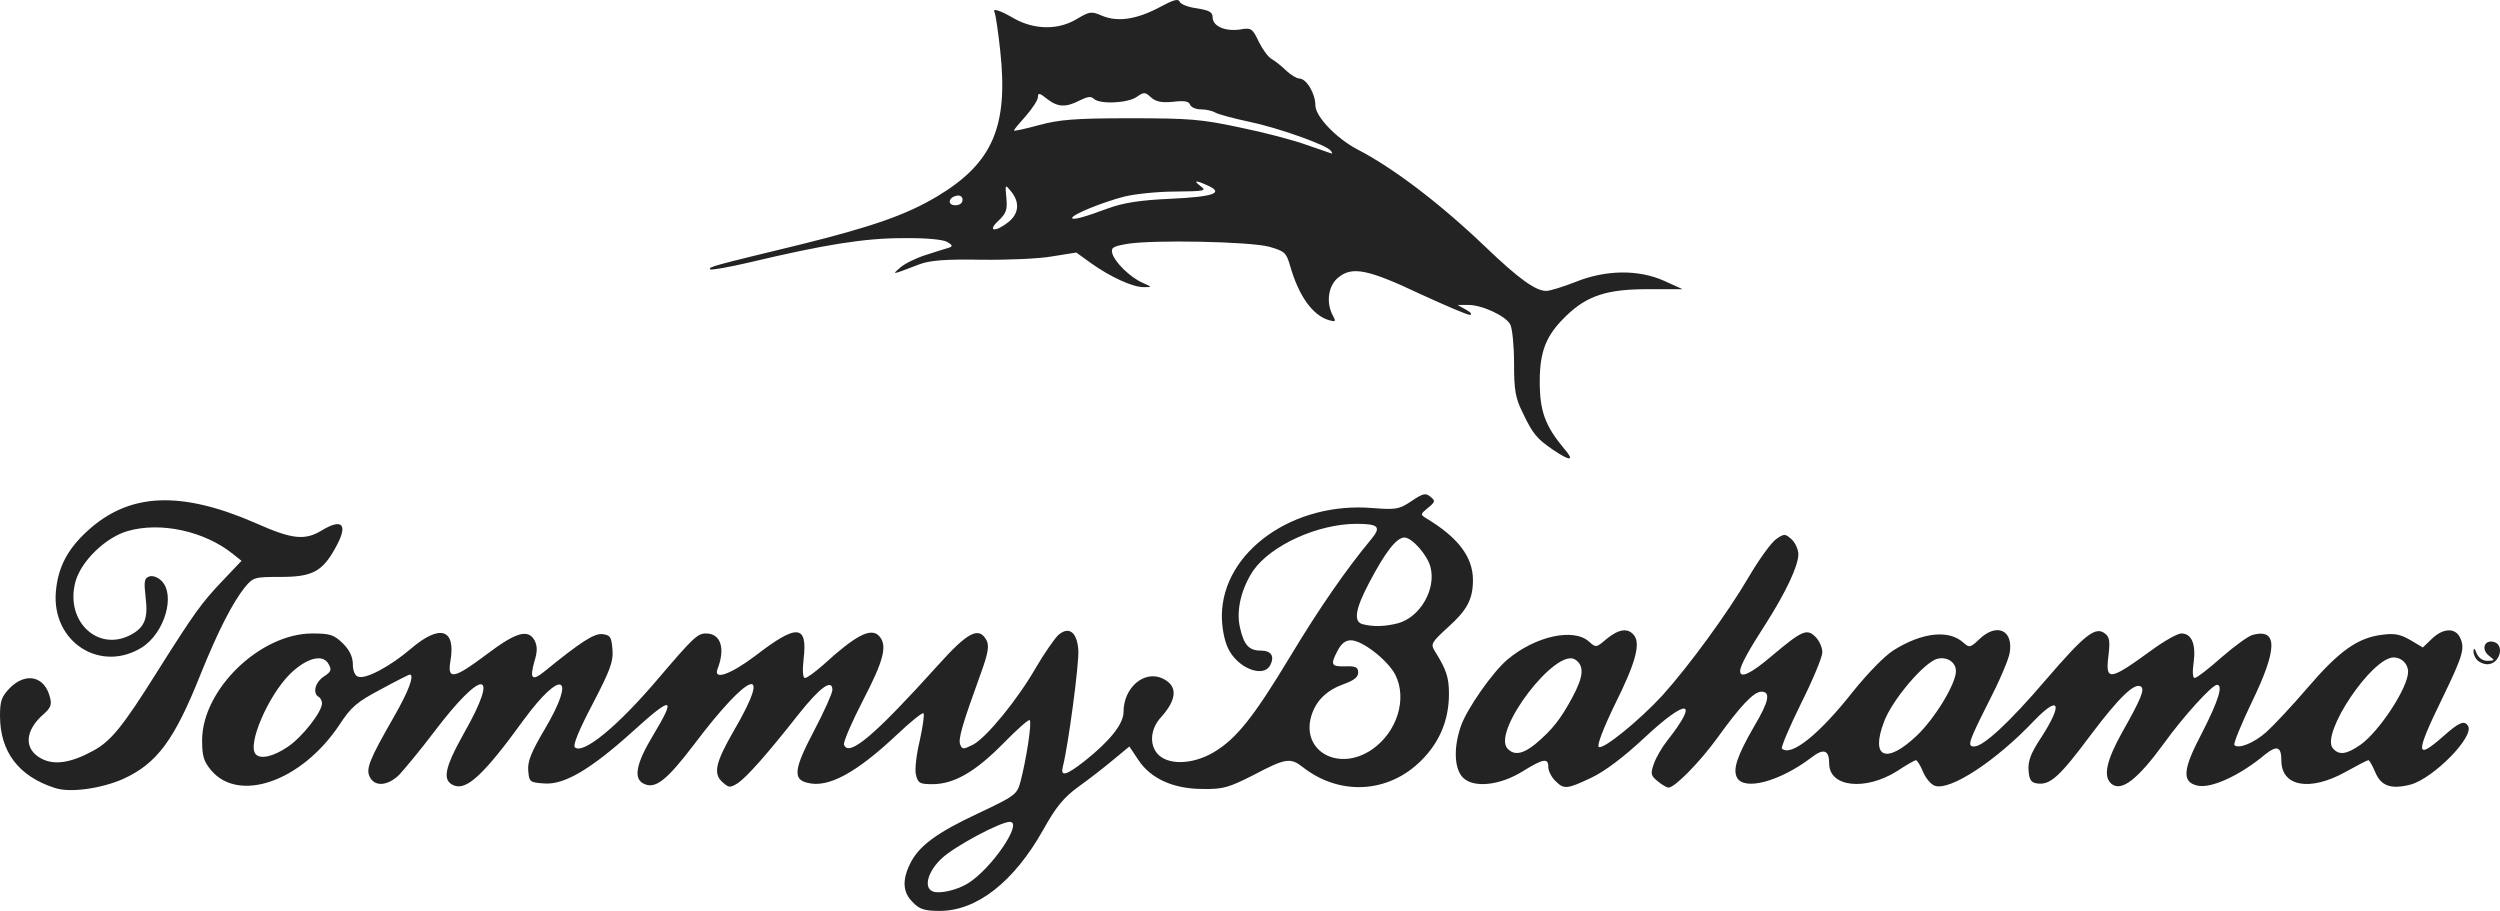
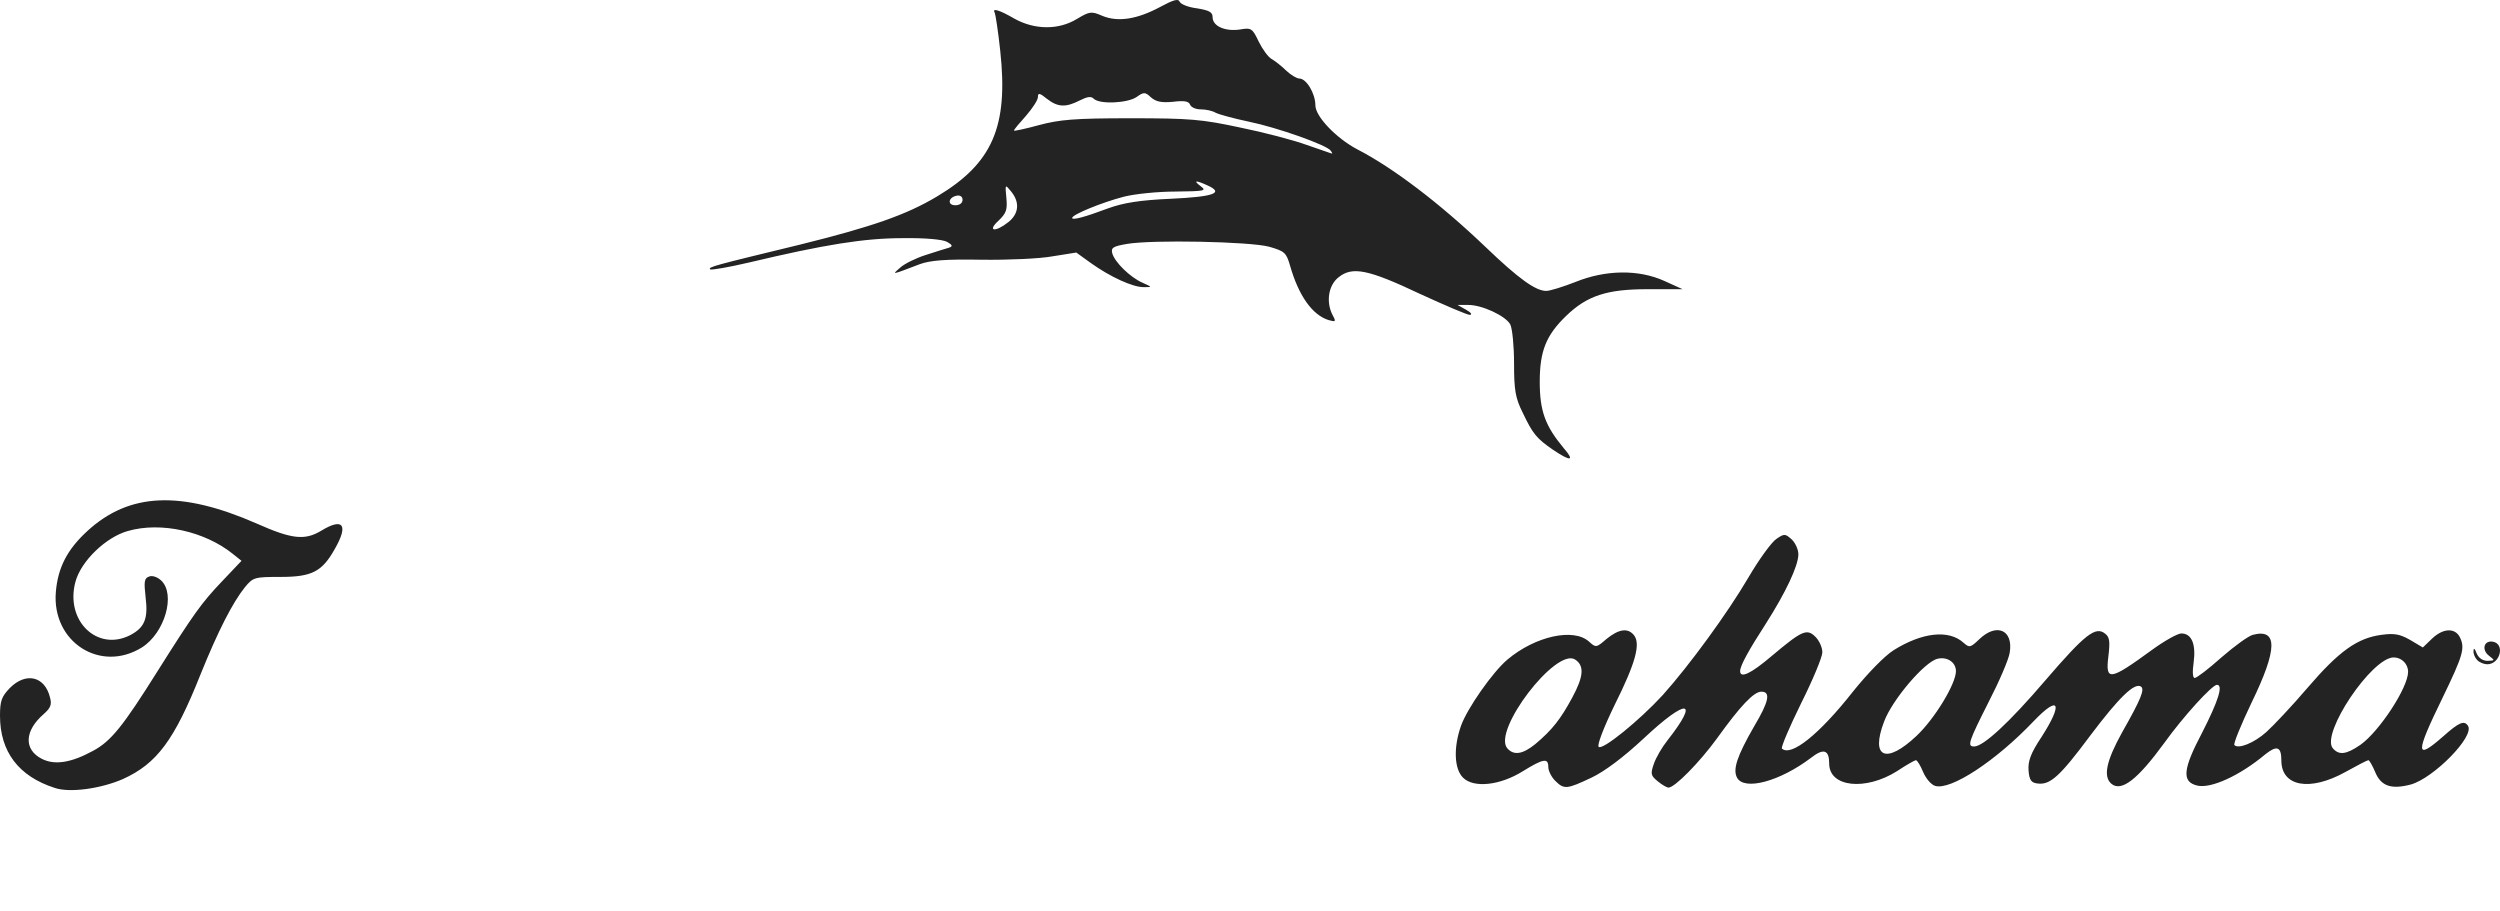
<svg xmlns="http://www.w3.org/2000/svg" version="1.1" id="图层_1" x="0px" y="0px" width="2499.994px" height="910.9px" viewBox="16 183.124 2499.994 910.9" enable-background="new 16 183.124 2499.994 910.9" xml:space="preserve">
-   <path fill="#232323" d="M928.884,1085.468c-9.934-9.592-10.962-21.581-3.083-38.022c8.563-18.158,26.719-31.515,68.509-51.04  c36.999-17.47,38.711-18.84,42.137-31.514c5.82-21.92,11.644-59.6,9.245-61.658c-1.027-1.027-13.017,9.591-26.718,23.636  c-27.746,28.089-48.984,40.42-70.564,40.42c-12.675,0-14.387-1.027-16.442-9.249c-1.37-4.792,0.343-20.206,3.768-34.254  c3.083-14.045,4.796-26.376,3.769-27.404c-1.027-1.027-12.674,8.222-26.033,20.899c-41.105,38.707-69.194,54.122-90.09,48.638  c-14.729-3.426-13.359-14.044,6.508-51.725c10.277-19.524,18.498-38.022,18.498-41.105c0-11.646-12.332-2.74-33.569,23.979  c-32.885,41.791-52.067,63.028-60.974,69.194c-7.878,4.792-8.906,4.792-15.414-1.027c-9.592-8.564-6.852-19.871,11.989-52.413  c39.05-67.139,14.729-58.232-40.078,14.387c-28.089,36.995-39.393,45.559-51.039,39.393c-9.934-5.138-7.193-19.867,9.249-47.271  c24.32-40.421,20.21-41.105-20.553-4.111c-41.105,36.995-67.482,52.752-87.35,51.382c-15.072-1.027-15.414-1.366-16.442-13.017  c-0.685-9.249,3.083-18.497,16.442-41.105c32.199-54.465,17.127-61.315-20.896-9.591c-39.735,54.807-56.862,70.564-69.536,65.769  c-12.332-4.796-9.935-17.127,9.591-52.067c36.995-65.083,18.84-65.769-30.144-1.027c-13.702,18.155-29.459,36.995-34.598,42.473  c-11.304,10.961-23.979,11.989-29.116,2.397c-4.453-8.221-0.686-17.47,23.636-59.945c15.072-26.033,21.237-42.818,16.1-42.818  c-0.686,0-13.702,6.509-28.774,14.729c-23.978,12.674-29.801,17.474-41.79,35.968c-37.68,56.177-100.366,78.1-128.112,44.877  c-7.193-8.564-8.906-14.048-8.906-29.802c0-50.697,57.89-106.874,110.299-106.874c17.813,0,21.58,1.37,30.486,9.934  c6.852,6.851,9.935,13.701,9.935,20.896c0,6.165,2.055,11.304,5.138,12.331c7.193,3.083,31.856-9.931,52.752-27.746  c29.116-25.006,45.216-20.21,39.735,11.989c-3.426,19.525,3.426,18.154,36.652-6.851c29.116-21.924,41.105-25.349,47.614-13.359  c2.74,5.823,2.74,10.961-0.343,20.895c-4.796,17.128-2.397,19.868,9.591,10.276c36.995-30.144,50.354-38.707,58.576-37.68  c7.878,1.027,8.905,2.74,9.934,15.415c1.027,11.988-2.398,20.895-19.868,54.461c-13.359,25.349-19.867,41.105-17.813,43.164  c7.879,7.879,42.818-20.553,83.924-69.194c34.255-40.078,38.708-44.53,47.271-44.53c14.729,0,19.525,14.729,11.646,35.281  c-4.796,11.989,12.674,5.824,37.338-12.674c42.133-32.542,52.752-31.856,48.641,3.083c-1.37,11.989-0.685,18.84,1.37,18.84  c2.056,0,9.935-5.823,18.155-13.017c32.199-29.459,47.271-37.338,55.492-29.459c9.249,9.249,5.481,24.321-15.757,65.084  c-11.304,21.923-19.867,41.79-18.84,44.188c4.796,12.674,30.829-9.592,93.857-79.471c30.144-33.569,41.105-39.051,48.642-25.006  c2.74,5.48,1.713,12.331-5.139,31.514c-19.183,52.749-23.293,67.14-21.237,72.62c2.055,5.138,3.083,5.138,12.674,0.343  c13.359-6.852,44.531-44.874,63.028-77.073c8.218-14.044,18.494-28.773,22.266-32.542c10.619-9.248,18.84-3.425,20.207,14.729  c1.027,12.335-9.931,94.886-15.415,116.466c-2.74,10.622,2.74,9.591,21.923-5.48c25.345-20.211,38.708-36.995,38.708-48.984  c0-24.324,20.553-41.79,38.707-33.573c15.761,7.197,15.072,20.899-1.366,39.051c-10.276,11.304-11.646,26.376-3.771,35.967  c9.934,11.989,34.939,11.646,56.52-1.027c22.612-13.359,40.078-35.282,76.388-95.57c29.117-48.299,55.839-87.006,81.184-117.493  c10.276-12.331,7.536-15.414-14.729-15.414c-38.365,0-85.294,21.237-103.106,46.586c-11.988,17.813-17.473,40.078-13.359,57.205  c3.769,17.127,8.906,22.951,20.553,22.951c10.619,0,14.388,5.48,9.592,14.729c-6.852,13.018-32.885,2.741-42.133-17.127  c-3.769-7.878-6.166-20.553-6.166-32.884c0.686-63.714,71.588-114.068,151.063-107.217c22.95,1.712,26.037,1.37,38.365-6.852  c11.646-7.878,14.387-8.563,19.183-4.453c5.138,4.111,4.796,5.139-2.395,10.962c-7.882,6.508-7.882,6.851-1.713,10.619  c31.856,19.183,46.586,38.707,46.586,61.658c0,19.183-5.823,30.144-25.005,47.271c-16.785,15.415-17.474,16.785-13.018,23.979  c11.305,18.155,14.045,26.033,14.045,42.473c0,26.036-9.249,48.302-27.404,66.453c-32.884,33.228-81.868,35.968-118.863,6.852  c-12.331-9.592-17.127-8.906-48.983,7.878c-25.006,12.675-30.486,14.388-51.039,14.048c-29.116,0-52.063-10.276-64.398-29.116  l-8.906-13.359l-15.761,13.017c-8.563,7.197-24.321,19.525-34.937,27.062c-15.072,10.961-22.611,20.206-35.625,43.503  c-29.116,51.725-66.11,80.841-103.448,80.841C940.53,1094.031,935.393,1092.318,928.884,1085.468L928.884,1085.468z   M983.691,1066.628c23.636-14.388,55.835-61.658,42.133-61.658c-9.249,0-53.78,23.635-67.481,35.967  c-14.387,13.017-19.183,29.802-9.592,33.569C955.26,1077.246,972.387,1073.478,983.691,1066.628z M1387.895,932.692  c25.349-17.474,35.625-51.039,23.293-75.018c-7.536-14.387-32.884-34.255-44.185-34.255c-5.484,0-9.595,3.083-13.359,10.276  c-7.536,14.388-6.508,16.1,7.879,15.758c10.276-0.343,12.674,1.03,12.674,6.169c0,4.453-4.11,7.878-13.701,11.304  c-17.471,6.166-28.432,16.442-33.228,32.196C1316.987,934.405,1354.668,955.3,1387.895,932.692L1387.895,932.692z M303.738,929.952  c14.387-9.592,34.255-34.937,34.255-43.5c0-2.398-1.37-5.484-3.426-6.509c-6.166-3.768-3.426-14.387,5.138-20.21  c7.536-4.792,8.222-6.851,4.796-12.671c-5.48-10.276-21.923-6.166-38.365,9.931c-21.923,21.58-43.503,71.592-34.254,80.498  C276.677,942.626,289.694,939.543,303.738,929.952L303.738,929.952z M1414.271,806.293c21.92-6.166,38.022-33.912,32.196-56.178  c-3.079-11.989-18.494-29.459-26.034-29.459c-7.878,0-19.182,14.388-35.624,45.901c-13.702,26.033-15.415,38.365-6.166,40.763  C1389.265,810.06,1401.254,809.719,1414.271,806.293z" />
  <path fill="#232323" d="M70.807,971.057C34.498,959.411,16,934.747,16,898.78c0-15.072,1.713-19.183,9.934-27.746  c16.1-16.1,34.94-11.646,40.078,9.591c2.055,7.193,0.342,10.619-6.166,16.442c-19.525,16.785-20.21,35.625-2.055,44.873  c12.674,6.509,29.116,4.111,51.039-7.878c18.155-9.592,30.144-24.663,64.741-79.813c36.31-57.547,43.846-68.166,64.741-90.089  l19.183-20.21l-8.563-6.852c-28.089-22.607-71.935-32.542-105.162-22.95c-21.923,6.166-46.929,30.144-52.41,51.039  c-10.276,38.708,21.923,69.879,54.808,53.095c14.387-7.536,18.155-16.442,15.415-38.022c-1.713-15.415-1.371-18.84,3.425-20.553  c3.083-1.37,8.221,0.342,11.989,3.768c15.072,13.702,3.768,52.752-19.183,67.139c-41.448,25.691-90.089-5.48-85.979-55.492  c2.055-24.32,11.304-42.476,31.514-60.973c41.791-38.365,93.172-40.763,169.217-7.536c35.282,15.757,48.299,17.127,64.741,7.193  c21.923-13.359,27.403-5.823,13.359,18.497c-12.674,22.608-22.95,27.746-54.122,27.746c-26.034,0-27.404,0.343-35.625,10.276  c-12.332,15.415-26.718,43.504-44.188,86.664c-26.376,66.454-43.846,89.747-77.758,105.162  C117.051,971.742,85.879,976.195,70.807,971.057L70.807,971.057z M1571.156,963.864c-3.768-3.769-6.851-9.935-6.851-13.702  c0-9.249-4.796-8.563-25.349,4.11c-22.946,14.387-49.323,17.128-59.945,6.505c-8.906-8.906-9.591-30.144-2.056-51.725  c6.166-17.47,31.857-54.122,46.587-66.453c27.749-23.293,66.114-31.857,81.529-17.813c6.851,6.166,7.193,6.166,17.47-2.74  c12.332-9.934,21.238-11.305,27.403-3.769c6.851,8.563,1.713,27.746-19.183,69.537c-11.307,23.293-17.813,40.42-16.1,42.133  c3.769,3.771,40.76-26.372,64.057-51.725c26.718-29.801,64.737-81.868,85.636-117.493c10.619-18.154,23.293-35.624,28.085-38.707  c7.883-5.48,8.91-5.139,15.072,0.343c3.769,3.425,6.852,10.276,6.852,15.071c0,11.646-13.017,38.708-32.199,68.852  c-17.471,27.062-26.034,42.476-26.034,47.957c0,7.536,10.619,2.74,31.515-15.072c30.483-25.69,35.282-27.746,43.846-19.183  c3.768,3.769,6.851,10.619,6.851,15.415c0,4.795-9.591,27.746-21.237,51.039c-11.644,23.632-20.207,43.846-19.183,45.213  c8.906,8.563,37.334-14.045,71.249-57.202c14.387-17.813,31.172-35.282,40.421-41.105c28.431-17.813,55.153-20.896,69.879-7.536  c5.823,5.139,6.851,5.139,15.757-3.426c17.474-16.784,34.255-9.248,30.487,13.359c-1.028,6.852-10.623,29.116-21.238,49.669  c-19.867,39.394-21.58,44.188-14.387,44.188c9.249,0,34.939-23.636,71.249-66.111c40.078-46.586,50.354-54.464,59.945-46.586  c4.457,3.426,4.796,8.221,3.084,22.608c-3.084,25.006,1.369,24.32,43.16-6.166c12.674-9.249,26.037-16.785,29.802-16.785  c10.276,0,14.729,10.619,12.335,28.774c-1.37,9.591-1.031,15.757,1.027,15.757c2.055,0,14.045-9.249,26.719-20.553  c13.017-11.304,27.061-21.58,31.514-22.608c25.006-6.508,24.664,14.388-1.37,67.824c-10.618,22.266-18.493,41.448-17.127,42.473  c4.11,4.11,19.525-2.056,31.856-13.017c6.852-6.166,25.691-26.034,41.451-44.531c31.172-36.31,49.67-49.669,73.99-52.752  c12.674-1.713,18.154-0.686,28.432,5.138l12.674,7.536l8.91-8.563c10.957-10.619,22.607-11.304,27.746-2.397  c5.822,11.304,4.11,17.813-17.128,61.658c-27.403,56.174-27.062,62.686,1.028,38.022c15.76-14.045,20.898-16.1,24.663-10.276  c6.508,10.619-34.255,52.066-57.206,58.575c-19.524,5.139-29.801,1.713-35.621-12.332c-2.743-6.508-5.823-11.988-6.851-11.988  c-1.031,0-11.646,5.48-23.297,11.988c-35.282,19.525-63.713,14.388-63.713-11.646c0-14.044-4.453-15.414-16.1-6.165  c-25.358,21.244-54.475,34.604-68.177,31.178c-15.414-3.771-14.387-16.1,5.139-53.095c16.096-31.514,21.234-47.613,14.729-47.613  c-4.795,0-33.568,31.515-52.752,58.232c-26.719,36.652-42.818,48.984-52.748,40.763c-8.563-7.196-5.139-22.95,10.619-51.382  c18.84-33.227,22.95-43.164,18.84-45.9c-6.509-4.11-21.924,10.961-50.354,48.642c-30.829,41.447-40.421,50.012-53.095,48.299  c-6.166-0.686-8.218-3.426-8.906-13.017c-0.685-9.249,2.056-17.128,13.017-33.569c21.581-33.569,17.813-42.476-7.536-16.1  c-38.365,40.42-83.577,69.879-98.992,65.083c-4.11-1.37-9.248-7.536-11.988-14.044c-2.744-6.509-5.823-11.646-7.197-11.646  c-1.027,0-9.591,4.795-18.84,10.961c-31.515,19.868-67.824,16.1-67.824-7.536c0-13.701-5.48-15.757-18.154-5.823  c-31.176,23.636-66.797,33.228-73.994,19.868c-4.453-8.218,0-21.581,17.128-51.382c14.729-24.663,16.784-34.598,7.193-34.598  c-7.536,0-20.899,14.045-44.531,46.929c-17.474,23.979-42.133,48.984-48.303,48.984c-1.712,0-6.505-2.74-10.618-6.166  c-7.193-5.823-7.536-7.536-4.111-17.473c2.059-6.166,8.222-16.781,13.702-23.633c32.542-41.451,19.525-42.476-23.632-2.059  c-20.553,19.187-39.393,33.227-52.413,39.393C1582.803,972.427,1580.063,972.77,1571.156,963.864z M1551.289,927.212  c17.127-14.388,25.345-25.006,36.995-46.587c11.304-20.898,12.331-31.856,2.74-38.022c-19.183-11.989-82.554,70.907-67.824,88.72  C1529.709,938.858,1538.614,937.487,1551.289,927.212L1551.289,927.212z M1932.542,918.99  c18.155-17.127,39.393-52.066,39.393-64.741c0-8.906-8.906-14.729-18.497-12.331c-13.017,3.083-45.559,41.447-53.438,63.028  C1886.299,940.913,1902.056,947.764,1932.542,918.99z M2376.481,927.896c18.84-13.359,47.613-57.205,47.613-72.962  c0-7.879-6.508-14.387-14.387-14.387c-21.92,0-72.962,76.045-60.973,90.774C2354.9,938.515,2362.095,937.83,2376.481,927.896z   M2493.289,843.288c-2.397-2.398-4.11-6.509-3.771-9.249c0-3.426,1.37-2.397,3.083,2.397c2.055,4.796,6.166,7.536,10.962,7.536  c7.536-0.342,7.536-0.342,1.366-5.138c-7.532-5.823-5.138-15.415,3.771-14.045c12.674,2.056,7.536,22.608-5.484,22.608  C2500.14,847.398,2495.687,845.685,2493.289,843.288z M1569.102,632.965c-16.446-11.304-20.21-15.757-30.487-37.337  c-7.193-14.388-8.563-22.266-8.563-48.984c0-17.47-1.712-34.939-3.768-39.05c-4.456-8.564-28.774-19.868-42.476-19.525h-10.276  l8.563,4.796c4.796,2.74,6.509,4.795,3.768,5.138c-2.74,0-25.005-9.591-49.669-20.896c-52.063-24.663-67.823-27.746-81.525-16.784  c-10.276,7.878-13.017,25.006-5.823,38.365c3.426,6.165,2.744,6.508-4.453,4.453c-16.1-5.139-29.802-24.321-38.365-54.465  c-3.768-13.017-5.48-14.388-20.896-18.84c-19.183-5.139-116.808-7.194-142.499-2.741c-13.701,2.398-15.76,3.769-14.387,9.249  c2.398,8.906,17.813,23.979,30.145,29.459c9.934,4.453,9.934,4.453,1.712,4.453c-10.961,0.343-33.911-10.276-53.095-23.979  l-14.729-10.619l-23.636,3.769c-12.675,2.397-44.874,3.768-71.25,3.426c-35.967-0.686-51.382,0.685-61.658,4.452  c-28.773,10.962-28.089,10.962-19.524,3.426c4.11-3.768,15.757-9.591,25.69-12.674c9.591-3.083,20.21-6.509,22.95-7.193  c4.111-1.37,3.769-2.74-1.712-5.823c-4.111-2.398-21.238-4.111-44.531-3.769c-38.365,0-78.443,6.509-153.46,24.321  c-20.553,4.795-38.023,7.878-39.051,6.851c-2.055-2.398,3.769-3.769,89.747-24.663c71.935-17.813,106.531-29.802,137.36-48.3  c55.493-33.227,71.25-69.879,63.029-145.581c-2.056-19.525-4.796-36.652-5.481-38.023c-3.083-5.138,4.792-2.74,19.521,5.823  c20.211,11.305,44.188,11.647,62.689,0.343c12.671-7.536,14.384-7.878,25.345-3.083c15.761,6.509,34.94,3.426,57.891-8.906  c13.355-7.193,18.154-8.563,19.525-5.138c1.027,2.397,8.563,5.48,17.127,6.508c12.332,2.056,15.757,3.769,15.757,8.906  c0,8.906,12.332,14.388,27.062,12.332c11.643-2.056,12.671-1.37,19.183,12.332c3.768,7.536,9.591,15.757,13.359,17.47  c3.425,2.055,9.93,7.193,14.383,11.646c4.457,4.11,10.276,7.536,12.675,7.536c7.196,0,16.1,15.071,16.1,26.719  c0,11.304,20.896,32.884,41.448,43.846c35.967,18.497,82.557,53.779,128.8,97.968c33.228,31.856,50.012,43.846,60.631,43.846  c3.768,0,16.781-4.11,29.116-8.906c30.483-12.331,63.371-12.674,89.063-1.027l18.154,8.221h-35.282  c-40.424,0-60.291,6.509-81.184,26.719c-19.867,19.183-26.375,34.939-26.375,65.769c0,29.459,5.48,44.188,23.978,66.454  C1591.024,644.268,1586.914,644.954,1569.102,632.965L1569.102,632.965z M1024.454,405.172c10.276-8.221,11.643-19.525,2.74-30.486  c-6.166-7.536-6.166-7.536-4.796,6.508c1.028,11.646,0,15.072-7.878,22.608C1002.874,414.421,1011.095,415.791,1024.454,405.172z   M1124.135,391.469c15.072-5.48,31.515-8.221,63.028-9.591c43.161-2.056,53.095-5.823,36.31-13.359  c-11.989-5.48-14.729-5.138-6.508,1.027c5.823,4.453,3.425,4.796-25.691,5.139c-17.47,0-40.759,2.397-51.382,5.138  c-21.234,5.481-51.725,17.813-51.725,21.238C1088.167,403.459,1099.472,400.719,1124.135,391.469z M978.553,382.906  c0-3.083-2.397-4.796-5.823-4.11c-8.563,1.713-9.591,9.591-1.37,9.591C975.47,388.386,978.553,386.332,978.553,382.906z   M1346.789,333.923c-3.083-5.481-53.437-23.294-81.868-29.117c-14.729-3.082-29.798-7.193-33.224-8.906  c-3.425-2.055-9.934-3.425-15.071-3.425c-4.796,0-9.592-2.056-10.619-4.796c-1.37-3.426-6.17-4.11-17.128-2.74  c-11.307,1.027-16.784,0-21.923-4.453c-5.823-5.48-7.193-5.48-14.387-0.343c-8.906,6.166-36.995,7.536-42.818,1.713  c-2.74-2.74-6.505-2.056-14.044,1.713c-14.048,7.193-21.923,6.851-32.888-1.713c-7.193-5.823-8.906-6.166-8.906-1.713  c0,3.083-5.481,11.304-11.989,18.84c-6.509,7.193-11.989,13.702-11.989,14.729c0,0.686,11.304-1.713,25.006-5.48  c20.553-5.48,35.282-6.851,91.46-6.851c59.603,0,71.249,1.027,109.614,9.248c23.636,4.796,53.779,12.675,66.797,17.471  c13.358,4.452,24.32,8.563,25.005,8.563C1348.502,337.005,1348.159,335.635,1346.789,333.923L1346.789,333.923z" />
</svg>